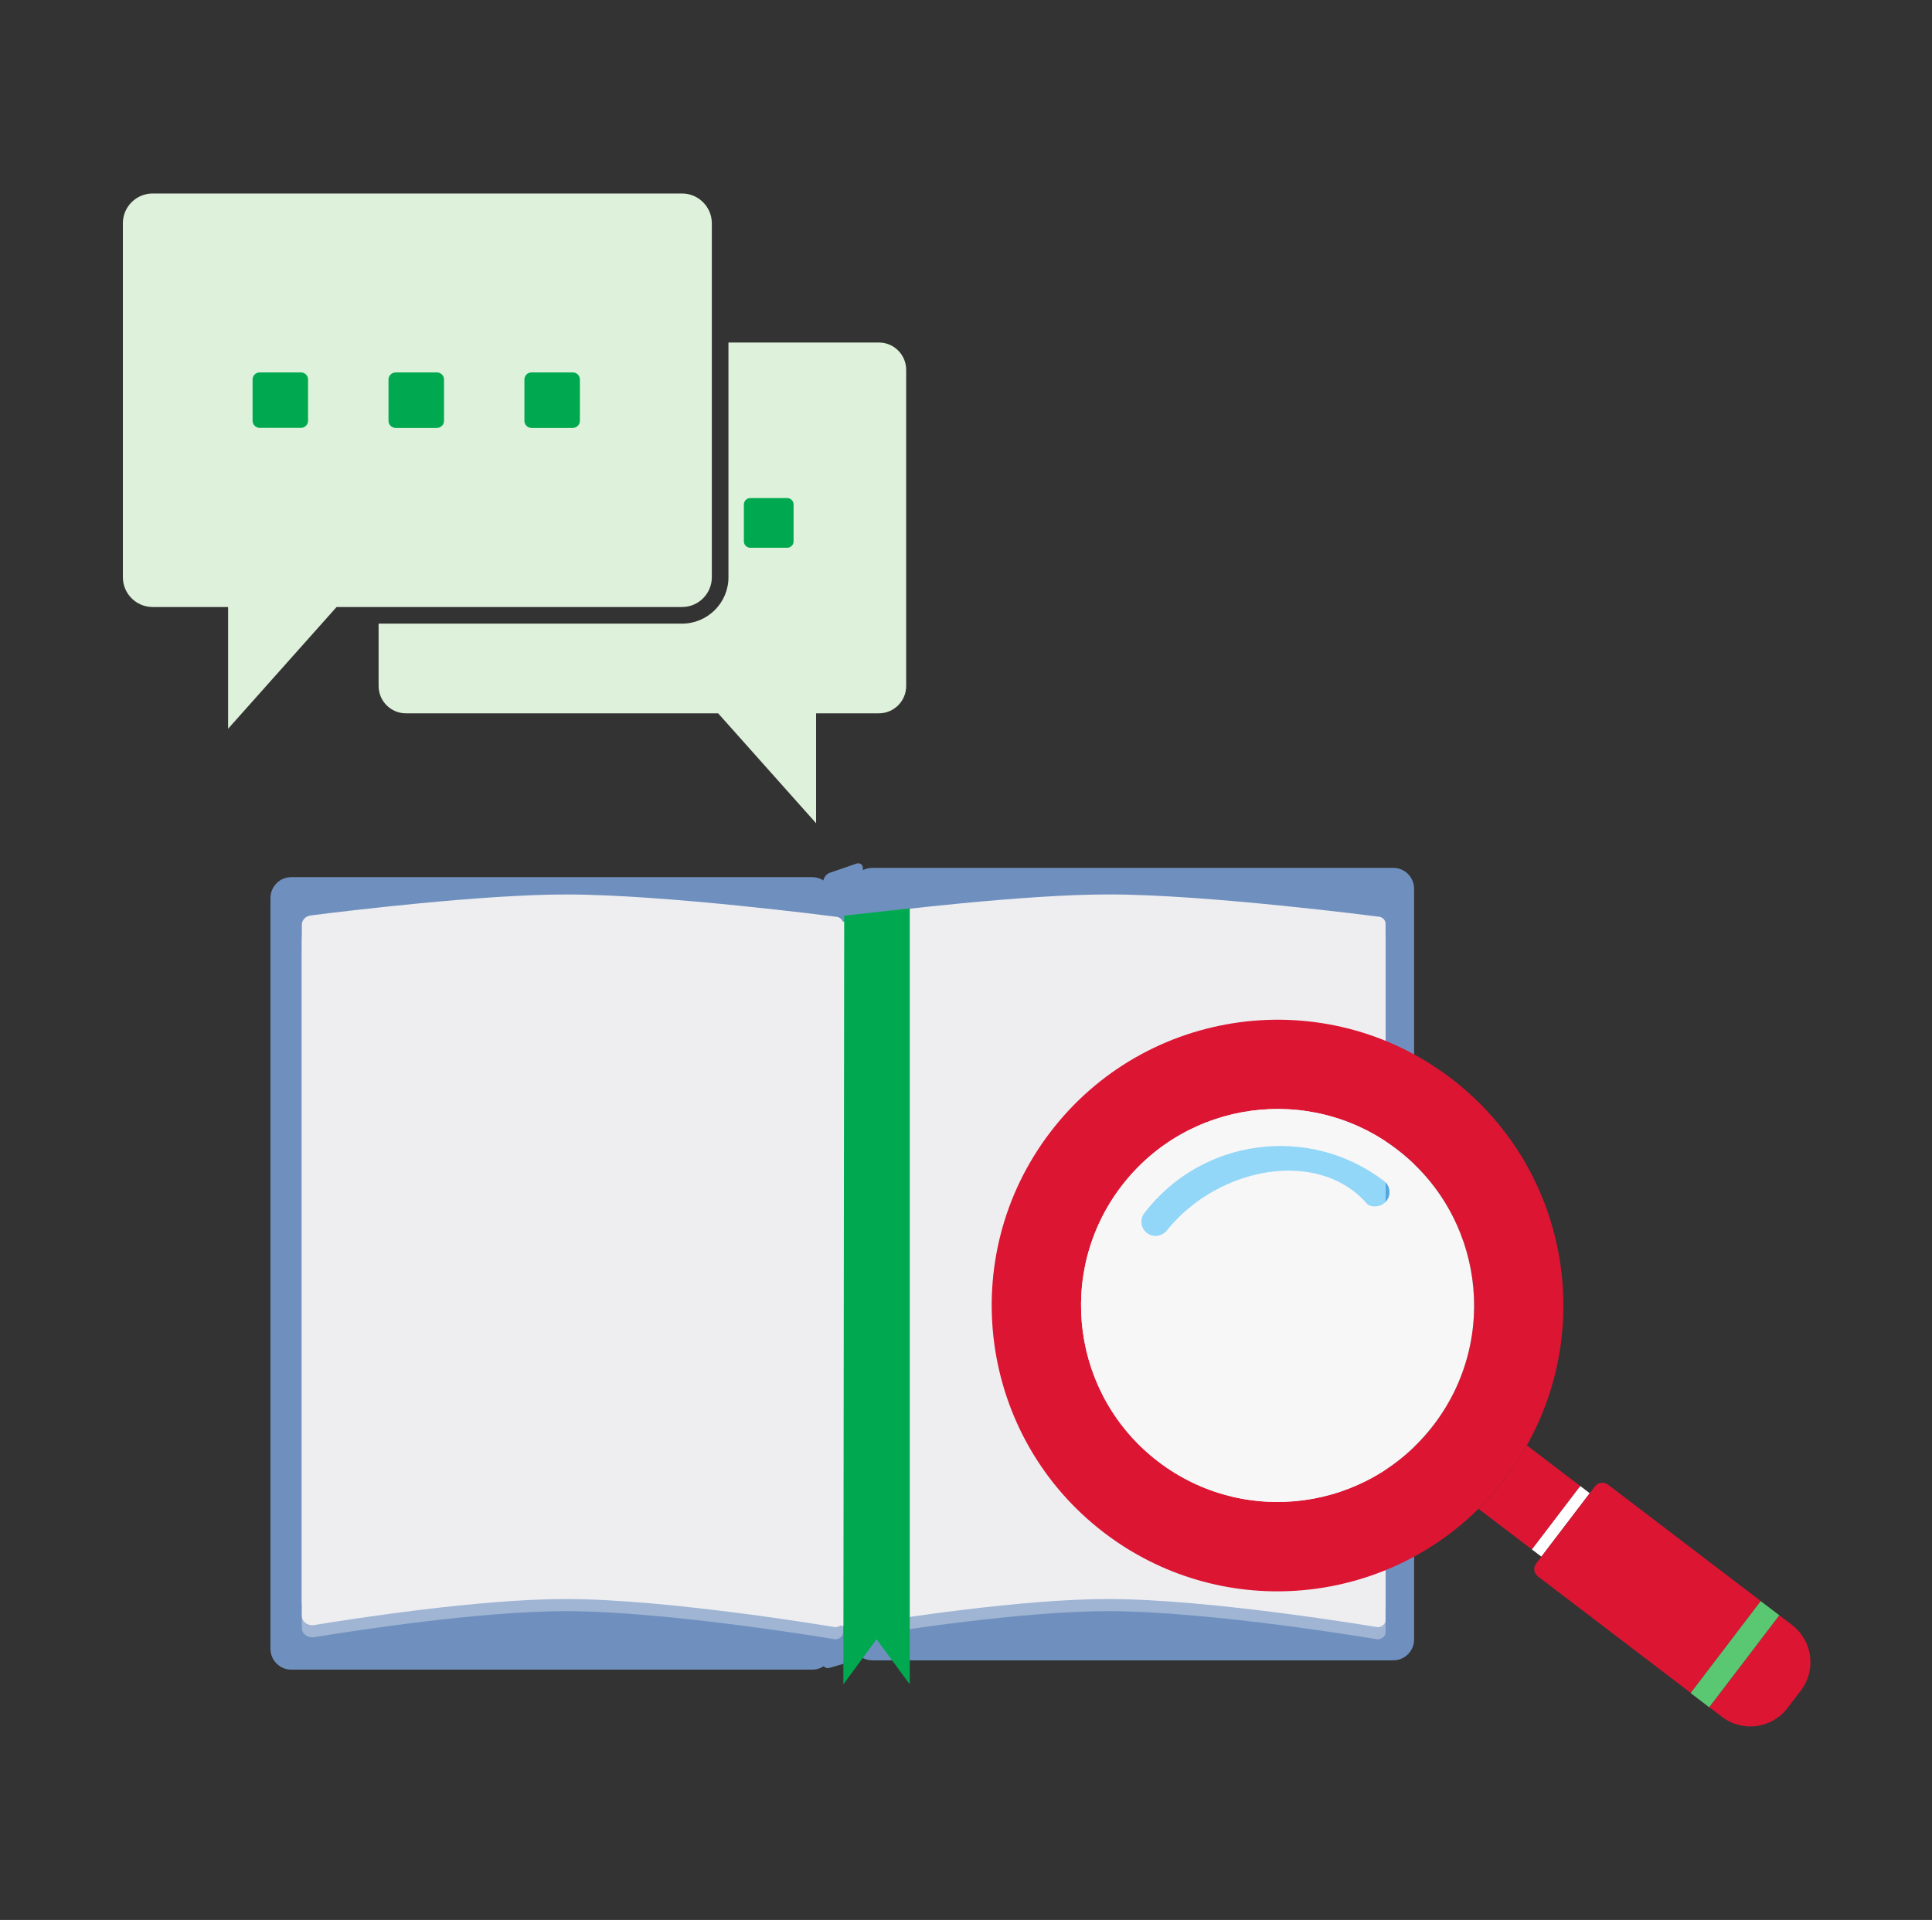
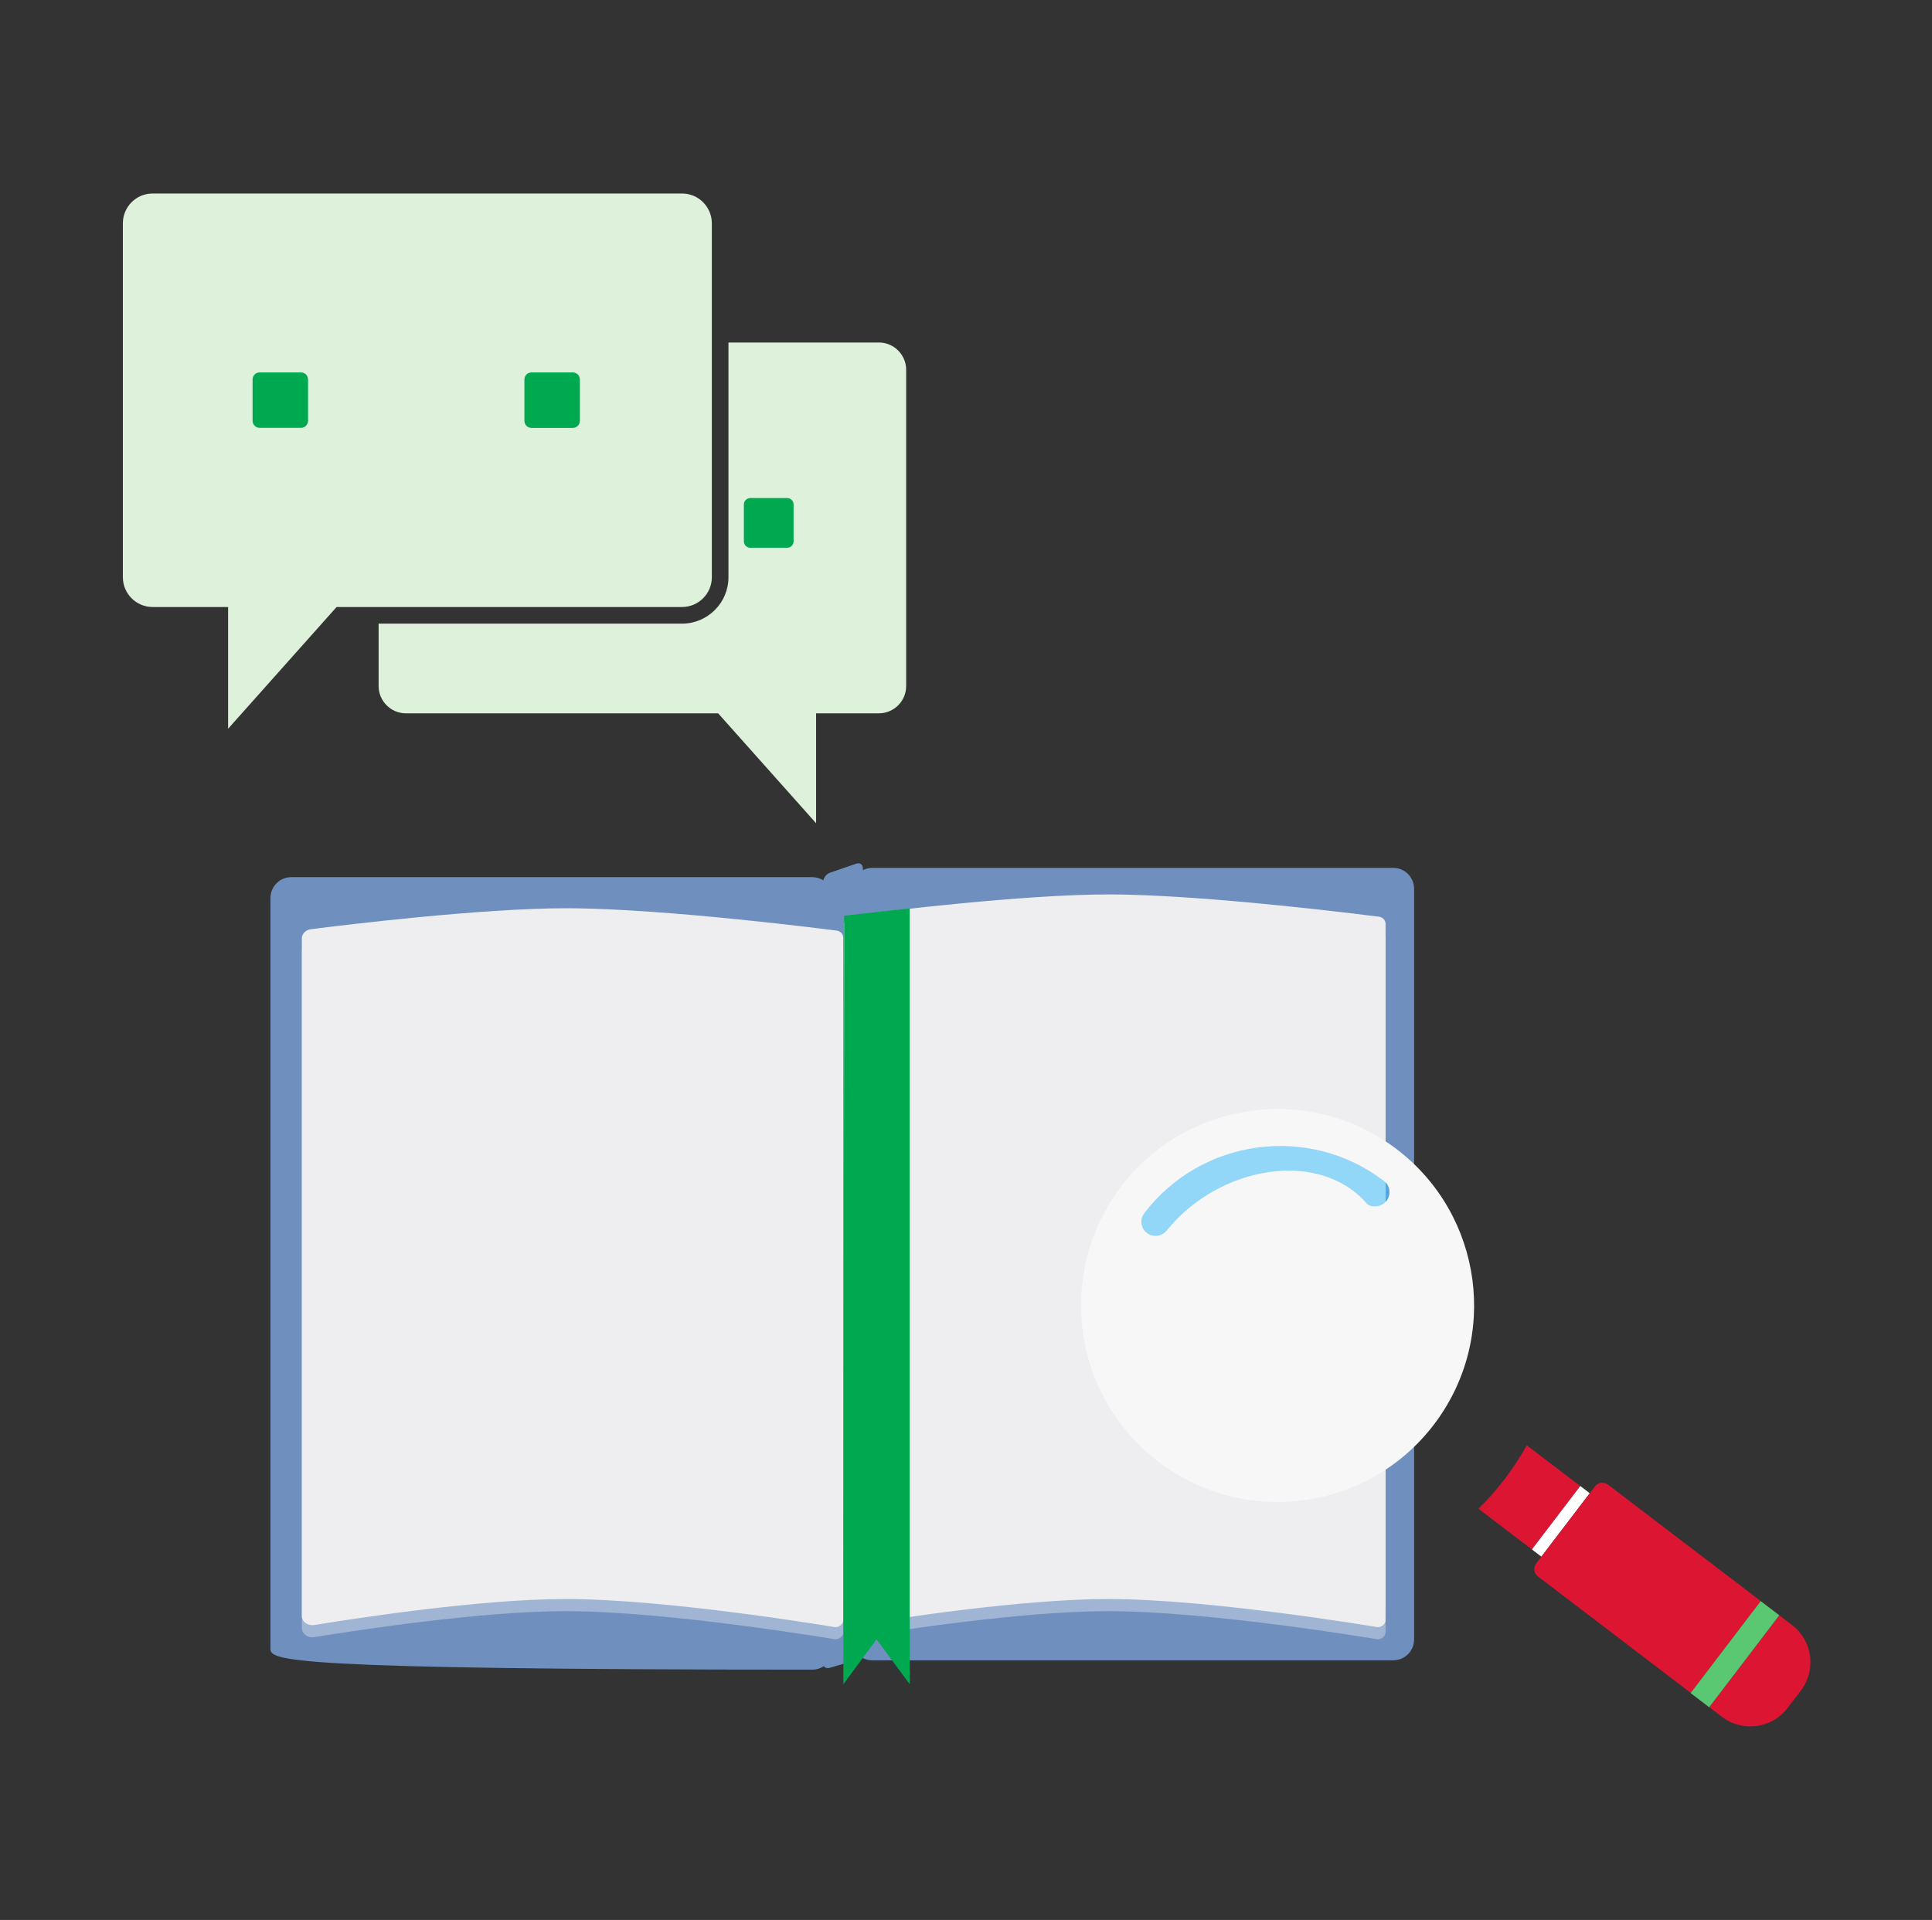
<svg xmlns="http://www.w3.org/2000/svg" width="166" height="165" viewBox="0 0 166 165" fill="none">
  <rect x="0" y="0" width="166" height="165" fill="#333333" stroke="none" />
-   <path d="M71.576 141.687C71.576 142.682 70.779 143.488 69.794 143.488H25.02C24.035 143.488 23.238 142.682 23.238 141.687V77.184C23.238 76.189 24.035 75.383 25.02 75.383H69.794C70.779 75.383 71.576 76.189 71.576 77.184V141.682V141.687Z" fill="#6F90BE" />
+   <path d="M71.576 141.687C71.576 142.682 70.779 143.488 69.794 143.488C24.035 143.488 23.238 142.682 23.238 141.687V77.184C23.238 76.189 24.035 75.383 25.02 75.383H69.794C70.779 75.383 71.576 76.189 71.576 77.184V141.682V141.687Z" fill="#6F90BE" />
  <path d="M121.502 140.886C121.502 141.88 120.705 142.687 119.72 142.687H74.946C73.961 142.687 73.164 141.88 73.164 140.886V76.387C73.164 75.392 73.961 74.586 74.946 74.586H119.72C120.705 74.586 121.502 75.392 121.502 76.392V140.89V140.886Z" fill="#6F90BE" />
  <path d="M74.136 141.899C74.136 142.234 73.877 142.578 73.561 142.673L71.27 143.337C70.954 143.427 70.699 143.234 70.699 142.899L70.728 75.798C70.728 75.468 70.982 75.114 71.298 75.006L73.57 74.223C73.886 74.115 74.141 74.294 74.141 74.624V141.899H74.136Z" fill="#6F90BE" />
  <path d="M72.448 140.273C72.448 140.607 72.141 140.881 71.759 140.881C71.759 140.881 57.46 138.462 48.606 138.462C41.233 138.462 30.413 140.141 27.005 140.697C26.448 140.787 25.935 140.414 25.935 139.914V81.686C25.935 81.29 26.265 80.955 26.708 80.899C29.796 80.507 41.403 79.098 48.672 79.098C57.116 79.098 71.759 80.998 71.759 80.998C72.141 80.998 72.452 81.271 72.448 81.606V140.268V140.273Z" fill="#9FB5D3" />
  <path d="M72.448 139.23C72.448 139.564 72.136 139.838 71.759 139.838C71.759 139.838 57.46 137.419 48.606 137.419C41.228 137.419 30.413 139.098 27.005 139.654C26.448 139.748 25.935 139.371 25.935 138.871V80.643C25.935 80.247 26.265 79.912 26.708 79.856C29.796 79.464 41.403 78.055 48.672 78.055C57.116 78.055 71.759 79.959 71.759 79.959C72.141 79.959 72.448 80.233 72.448 80.567V139.23Z" fill="#EEEEF1" />
-   <path d="M72.448 138.041C72.448 138.376 72.136 138.65 71.759 138.65C71.759 138.65 57.46 136.231 48.606 136.231C41.228 136.231 30.413 137.909 27.005 138.47C26.448 138.565 25.935 138.183 25.935 137.688V79.459C25.935 79.063 26.265 78.729 26.708 78.672C29.796 78.281 41.403 76.871 48.672 76.871C57.116 76.871 71.759 78.776 71.759 78.776C72.141 78.776 72.448 79.049 72.448 79.384V138.046V138.041Z" fill="#EEEEF1" />
  <path d="M119.05 140.272C119.05 140.607 118.739 140.88 118.357 140.88C118.357 140.88 104.063 138.462 95.204 138.462C87.826 138.462 77.011 140.14 73.602 140.701C73.046 140.79 72.532 140.413 72.532 139.918V81.69C72.532 81.294 72.862 80.959 73.305 80.903C76.389 80.511 88 79.102 95.27 79.102C103.714 79.102 118.357 81.006 118.357 81.006C118.739 81.006 119.05 81.28 119.05 81.614V140.277V140.272Z" fill="#9FB5D3" />
  <path d="M119.05 139.23C119.05 139.564 118.739 139.838 118.357 139.838C118.357 139.838 104.063 137.419 95.204 137.419C87.831 137.419 77.011 139.098 73.602 139.654C73.046 139.748 72.532 139.371 72.532 138.871V80.643C72.532 80.247 72.862 79.912 73.305 79.856C76.393 79.464 88 78.055 95.27 78.055C103.714 78.055 118.357 79.955 118.357 79.955C118.739 79.955 119.045 80.228 119.045 80.563V139.225L119.05 139.23Z" fill="#EEEEF1" />
  <path d="M119.05 138.042C119.05 138.377 118.739 138.65 118.357 138.65C118.357 138.65 104.063 136.232 95.204 136.232C87.831 136.232 77.011 137.91 73.602 138.467C73.046 138.556 72.532 138.184 72.532 137.684V79.455C72.532 79.059 72.862 78.725 73.305 78.668C76.389 78.277 88 76.867 95.27 76.867C103.714 76.867 118.357 78.767 118.357 78.767C118.739 78.767 119.045 79.041 119.05 79.375V138.038V138.042Z" fill="#EEEEF1" />
-   <path d="M72.906 139.296C72.906 139.546 72.707 139.748 72.458 139.748C72.213 139.748 72.01 139.546 72.01 139.296V79.653C72.01 79.403 72.208 79.2 72.453 79.205C72.698 79.205 72.901 79.408 72.901 79.653V139.296H72.906Z" fill="#EEEEF1" />
  <path d="M78.167 144.747L75.315 140.881L72.463 144.747L72.534 78.692L78.167 78.061V144.747Z" fill="#00A950" />
  <path d="M58.602 16.629H13.117C11.702 16.629 10.557 17.774 10.557 19.189V49.607C10.557 51.016 11.702 52.167 13.117 52.167H19.599V62.628L28.919 52.167H58.602C60.011 52.167 61.162 51.021 61.162 49.607V19.189C61.157 17.774 60.011 16.629 58.602 16.629Z" fill="#DEF1DA" />
  <path d="M75.512 29.438H62.59V49.607C62.59 51.809 60.798 53.595 58.601 53.595H32.53V58.956C32.53 60.247 33.582 61.303 34.878 61.303H61.703L70.119 70.747V61.303H75.512C76.804 61.303 77.86 60.252 77.86 58.956V31.781C77.86 30.49 76.809 29.434 75.512 29.434V29.438Z" fill="#DEF1DA" />
  <path d="M22.315 32.004H25.856C26.195 32.004 26.468 32.277 26.468 32.617V36.157C26.468 36.497 26.195 36.77 25.856 36.77H22.315C21.976 36.77 21.702 36.497 21.702 36.157V32.617C21.702 32.277 21.976 32.004 22.315 32.004Z" fill="#00A950" />
-   <path d="M33.993 32.004H37.538C37.877 32.004 38.151 32.277 38.151 32.617V36.162C38.151 36.502 37.877 36.775 37.538 36.775H33.993C33.653 36.775 33.38 36.502 33.38 36.162V32.621C33.38 32.282 33.653 32.009 33.993 32.009V32.004Z" fill="#00A950" />
  <path d="M45.67 32.004H49.211C49.55 32.004 49.824 32.277 49.824 32.617V36.162C49.824 36.502 49.55 36.775 49.211 36.775H45.67C45.331 36.775 45.058 36.502 45.058 36.162V32.617C45.058 32.277 45.331 32.004 45.67 32.004Z" fill="#00A950" />
  <path d="M64.467 42.803H67.635C67.936 42.803 68.186 43.048 68.186 43.354V46.523C68.186 46.824 67.941 47.074 67.635 47.074H64.467C64.165 47.074 63.915 46.829 63.915 46.523V43.354C63.915 43.053 64.16 42.803 64.467 42.803Z" fill="#00A950" />
  <path d="M131.186 124.213C130.629 125.198 130.007 126.16 129.305 127.084C128.597 128.008 127.838 128.866 127.032 129.663L131.624 133.161L135.778 127.711L131.186 124.213Z" fill="#DC1533" />
  <path d="M135.781 127.709L131.625 133.16L132.439 133.78L136.594 128.329L135.781 127.709Z" fill="white" />
-   <path d="M131.186 124.212C137.098 113.704 134.524 100.178 124.661 92.663C113.875 84.441 98.463 86.52 90.236 97.307C82.014 108.093 84.093 123.505 94.88 131.732C104.743 139.251 118.467 138.153 127.033 129.667C127.834 128.87 128.598 128.012 129.305 127.088C130.012 126.164 130.635 125.202 131.186 124.217V124.212ZM123.2 122.43C117.547 129.846 106.949 131.275 99.533 125.622C92.117 119.969 90.689 109.371 96.341 101.955C101.994 94.539 112.592 93.106 120.008 98.763C127.424 104.416 128.853 115.014 123.2 122.43Z" fill="#DC1533" />
  <path d="M96.342 101.956C90.689 109.371 92.118 119.97 99.534 125.622C106.95 131.275 117.548 129.846 123.2 122.431C128.853 115.015 127.425 104.417 120.009 98.764C112.593 93.111 101.995 94.54 96.342 101.956ZM119.132 103.191C118.929 103.459 118.637 103.62 118.326 103.658C118.019 103.7 117.647 103.672 117.425 103.417C113.328 98.721 104.757 100.169 100.255 105.732C99.831 106.255 99.086 106.368 98.548 105.963C98.016 105.557 97.912 104.794 98.317 104.256C103.225 97.816 112.461 96.572 118.901 101.479C119.433 101.885 119.537 102.649 119.132 103.186V103.191Z" fill="#F7F7F8" />
  <path d="M153.976 139.652L153.188 139.053L152.882 138.822L146.866 146.714L147.173 146.95L147.96 147.549C149.723 148.892 152.241 148.553 153.584 146.79L154.735 145.281C156.078 143.518 155.739 141 153.976 139.657V139.652Z" fill="#DC1533" />
  <path d="M138.15 127.588C137.805 127.324 137.31 127.39 137.046 127.734L136.594 128.328L132.44 133.778L131.988 134.372C131.724 134.716 131.79 135.211 132.139 135.475L145.273 145.489L151.289 137.597L138.154 127.583L138.15 127.588Z" fill="#DC1533" />
  <path d="M152.882 138.817L151.284 137.6V137.596L145.268 145.492L145.259 145.502L146.857 146.723L146.866 146.709L152.882 138.817Z" fill="#5AC872" />
  <path opacity="0.5" d="M98.321 104.26C97.916 104.793 98.015 105.557 98.552 105.967C99.085 106.377 99.835 106.259 100.259 105.736C104.761 100.173 113.332 98.725 117.429 103.421C117.65 103.676 118.023 103.699 118.329 103.662C118.641 103.619 118.933 103.459 119.136 103.195C119.546 102.662 119.442 101.898 118.905 101.488C112.465 96.581 103.229 97.825 98.321 104.265V104.26Z" fill="#36BFFF" />
</svg>